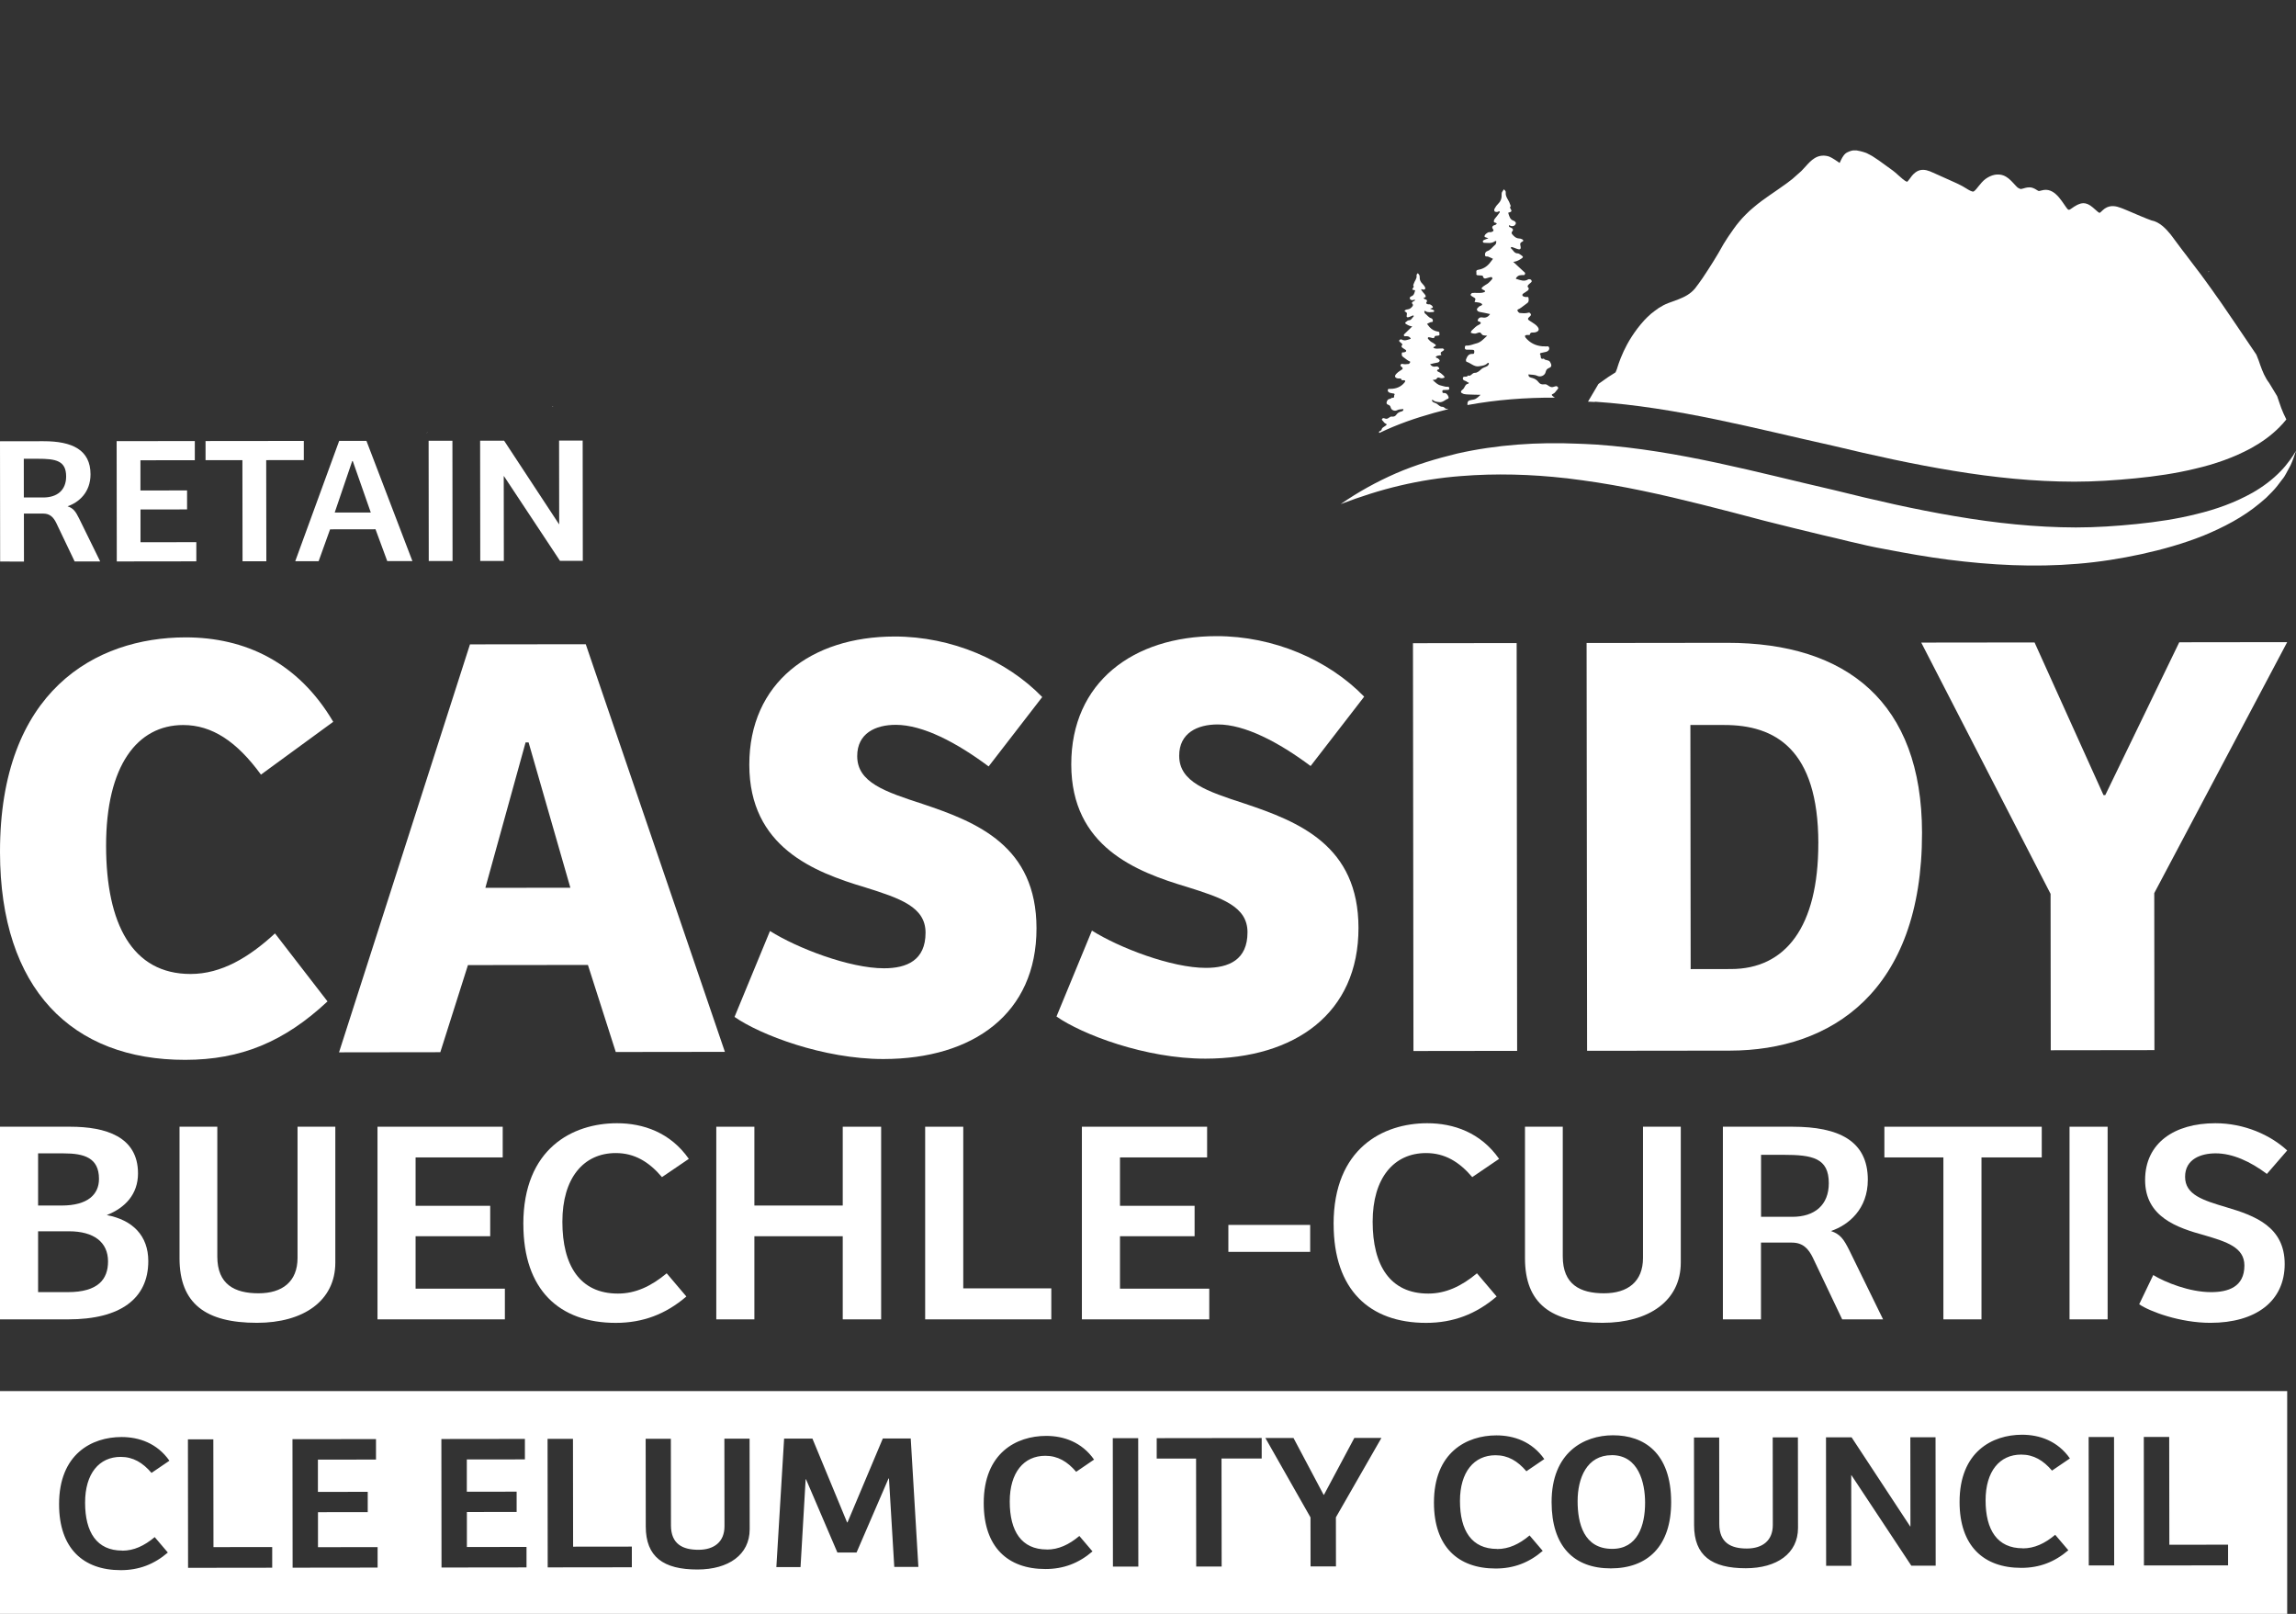
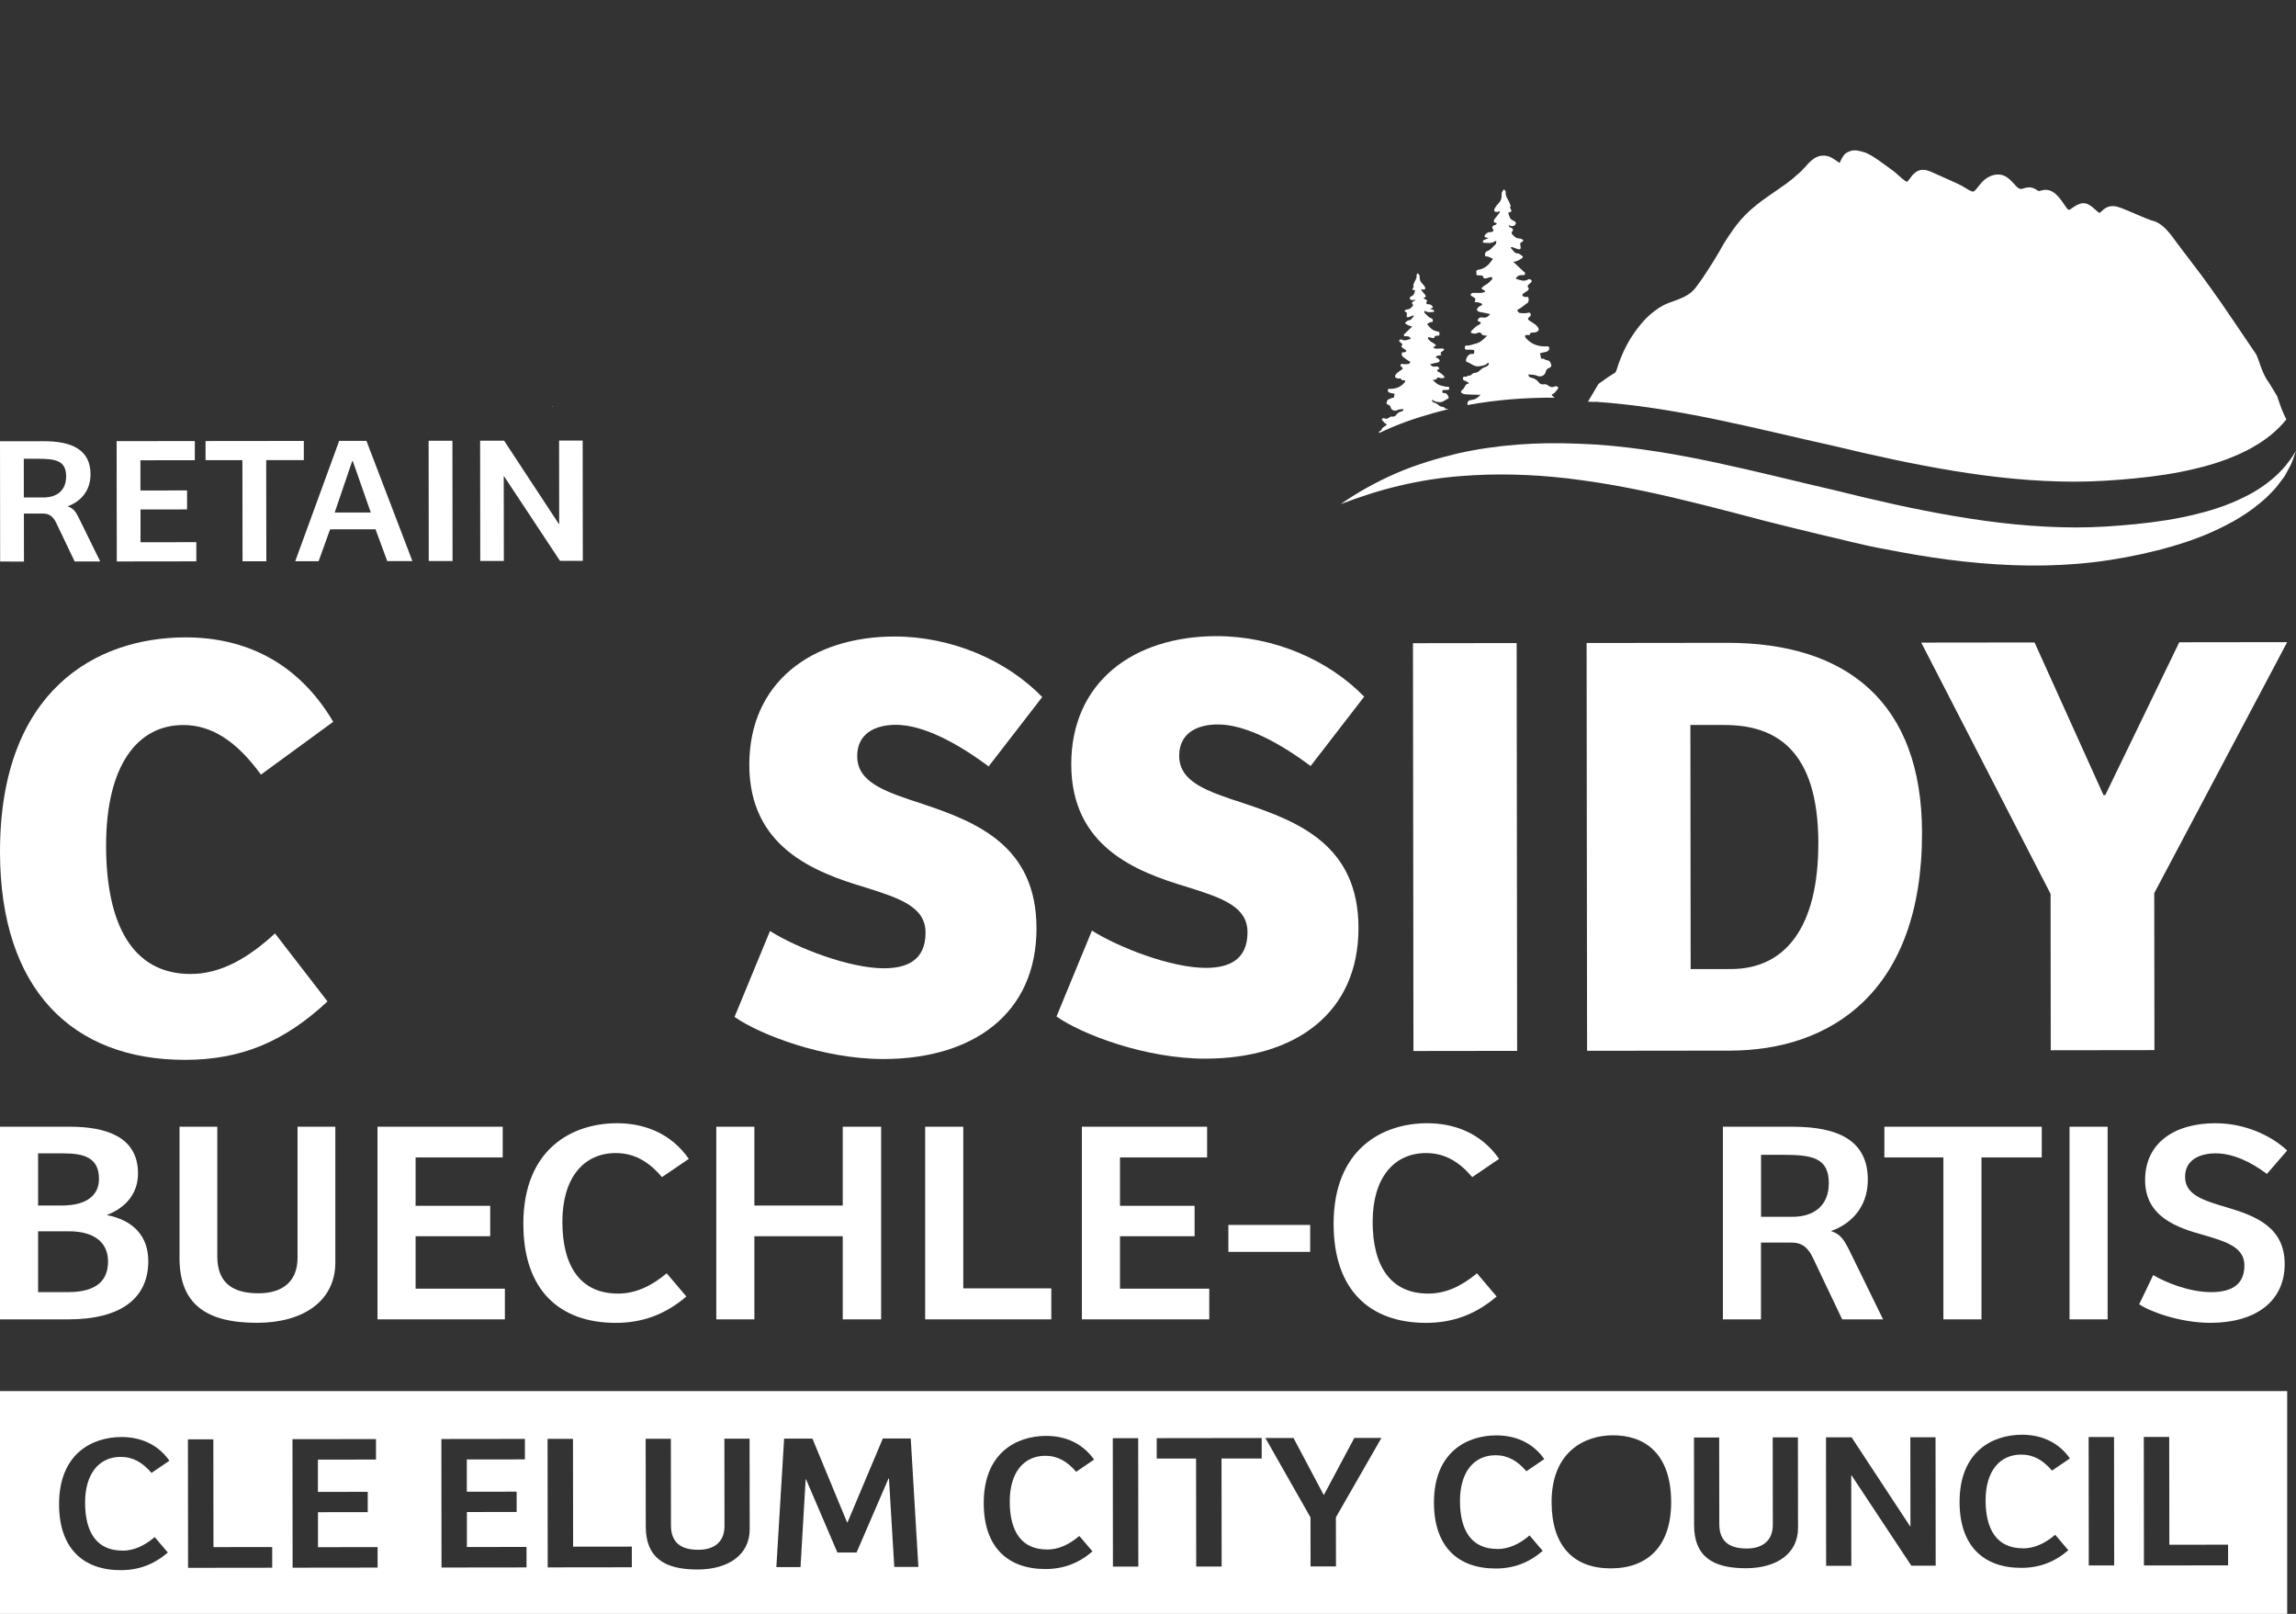
<svg xmlns="http://www.w3.org/2000/svg" id="Layer_2" data-name="Layer 2" viewBox="0 0 669.64 470.59">
  <rect x="0" y="0" width="669.64" height="470.59" fill="#333333" stroke="none" />
  <defs>
    <style> .cls-1 { fill: #fff; } </style>
  </defs>
  <g id="Layer_1-2" data-name="Layer 1">
    <path class="cls-1" d="M124.37,126.32s0,0,0,0c0,0,0,0,0,0,0,0,0,0,0,0Z" />
-     <path class="cls-1" d="M124.37,126.32c1-.72-.08-.03,0,0h0Z" />
+     <path class="cls-1" d="M124.37,126.32c1-.72-.08-.03,0,0h0" />
    <path class="cls-1" d="M161.06,118.42s-.05.04-.07.06c.89.26.07,0,.07-.06Z" />
-     <polygon class="cls-1" points="102.83 0 102.83 0 102.82 0 102.83 0" />
    <path class="cls-1" d="M644.05,79.25h-.03c-.16.41.87-.73.03,0Z" />
    <g>
      <path class="cls-1" d="M0,248.5c-.06-47.03,27.88-62.62,54.08-62.65,17.41-.02,32.89,7.29,43.11,24.62l-21.08,15.4c-7.04-9.65-14.26-14.47-22.7-14.46-13.36.02-22.49,11.83-22.47,35.25.03,22.71,7.61,37.36,24.66,37.34,8.97,0,17.05-4.85,24.6-11.83l15.32,19.83c-12.65,11.82-25.3,17.02-41.48,17.04C21,309.09.05,288.38,0,248.5Z" />
-       <path class="cls-1" d="M170.84,187.85l40.58,118.86-31.83.04-8.12-25.38-34.99.04-8.06,25.4-29.54.04,38.19-118.96,33.76-.04ZM154.17,216.48h-.88s-11.73,42.4-11.73,42.4l24.79-.03-12.18-42.36Z" />
      <path class="cls-1" d="M214.23,296.52l10.34-25.05c7.92,5,23.22,10.88,33.25,10.87,6.68,0,12.13-2.34,12.12-10.38,0-7.51-7.4-10.01-17.6-13.21-14.95-4.45-33.77-11.76-33.8-35.72-.03-23.96,18.07-37.4,42.33-37.43,16.7-.02,32.71,6.93,43.1,17.65l-15.63,20.23c-9.33-6.96-19.18-12.14-27.09-12.13-5.98,0-11.25,2.52-11.24,9.13,0,7.69,8.1,10.36,19.01,13.92,16.01,5.34,33.25,12.3,33.28,36.26.03,24.86-18.42,38.11-44.62,38.14-17.58.02-36.06-7.11-43.45-12.28Z" />
      <path class="cls-1" d="M308.13,296.4l10.34-25.05c7.92,5,23.22,10.88,33.25,10.87,6.68,0,12.13-2.34,12.12-10.38,0-7.51-7.4-10.01-17.6-13.21-14.95-4.45-33.77-11.76-33.8-35.72-.03-23.96,18.07-37.39,42.33-37.42,16.7-.02,32.71,6.93,43.1,17.65l-15.62,20.22c-9.33-6.96-19.18-12.13-27.09-12.12-5.98,0-11.25,2.52-11.24,9.13,0,7.69,8.1,10.36,19.01,13.92,16.01,5.34,33.25,12.3,33.28,36.26.03,24.86-18.42,38.11-44.62,38.14-17.58.02-36.06-7.11-43.45-12.28Z" />
      <path class="cls-1" d="M442.34,187.51l.14,118.91-30.24.04-.14-118.91,30.24-.04Z" />
      <path class="cls-1" d="M503.71,187.44c34.99-.04,56.82,17.46,56.86,55.36.05,46.49-26.65,63.51-56.02,63.55l-41.67.05-.14-118.91,40.97-.05ZM530.33,245.88c-.03-27.54-12.7-34.5-27.47-34.48h-9.85s.08,71.18.08,71.18l11.78-.02c15.82-.02,25.48-12.19,25.45-36.69Z" />
      <path class="cls-1" d="M560.33,187.37l33.06-.04,20.1,44.5h.53s21.57-44.55,21.57-44.55l31.48-.04-38.77,73.18.05,45.78-30.24.04-.05-45.6-37.72-73.27Z" />
    </g>
    <g>
      <path class="cls-1" d="M12.68,128.65c8.36-.01,13.71,2.51,13.72,9.64,0,5.33-3.46,8.23-6.7,9.34,1.71.58,2.33,1.47,3.36,3.53l6.16,12.55h-7.45s-5.36-11.22-5.36-11.22c-.8-1.63-1.82-2.74-3.81-2.74h-5.63s.02,13.99.02,13.99H.04s-.04-35.07-.04-35.07l12.68-.02ZM19.29,138.93c0-4.59-2.96-5.17-8.31-5.16h-4.04s.01,11.29.01,11.29h5.69c4.09-.01,6.65-2.18,6.65-6.13Z" />
      <path class="cls-1" d="M56.82,128.6v5.59s-15.86.02-15.86.02v8.81s13.6-.02,13.6-.02v5.54s-13.58.02-13.58.02v9.55s16.28-.02,16.28-.02v5.59s-23.2.03-23.2.03l-.04-35.08,22.8-.03Z" />
      <path class="cls-1" d="M59.95,134.19v-5.59s28.66-.03,28.66-.03v5.59s-10.97.01-10.97.01l.04,29.49h-6.94s-.04-29.48-.04-29.48h-10.75Z" />
      <path class="cls-1" d="M106.87,128.54l13.41,35.06h-7.34s-3.42-9.27-3.42-9.27l-13.25.02-3.34,9.29h-6.82s12.81-35.08,12.81-35.08h7.96ZM102.89,134.45h-.17l-5.1,14.99h10.52s-5.25-14.99-5.25-14.99Z" />
      <path class="cls-1" d="M131.95,128.51l.04,35.08h-6.94s-.04-35.07-.04-35.07h6.94Z" />
      <path class="cls-1" d="M147.02,128.49l16.01,24.35h.06s-.03-24.37-.03-24.37h6.88s.04,35.07.04,35.07h-6.65s-16.35-24.71-16.35-24.71h-.06l.03,24.74h-6.88s-.04-35.07-.04-35.07h6.99Z" />
    </g>
    <path class="cls-1" d="M669.64,131.45c-.47,1.34-.89,2.71-1.5,4.02-.06.09-.08.21-.14.3-.59.99-1.07,2.09-1.71,3.11-.2.33-.45.66-.68.93-.93,1.26-1.89,2.54-2.99,3.65l-1.7,1.71-1.79,1.53c-4.91,4.12-10.65,7.07-16.47,9.48-5.9,2.35-11.97,4.05-18.11,5.4-6.11,1.32-12.31,2.31-18.65,2.82-12.61,1.06-25.23.38-37.61-1.2-6.19-.79-12.32-1.88-18.37-3.05-3.67-.64-7.28-1.49-10.87-2.34-2.38-.6-4.73-1.16-7.14-1.7-5.68-1.39-11.45-2.75-17.07-4.2-.23-.06-.52-.14-.77-.2-5.85-1.57-11.73-3.07-17.56-4.55-11.68-2.92-23.26-5.52-35.01-7.11-1.52-.22-3.09-.41-4.61-.6h-.09c-10.2-1.16-20.5-1.46-30.76-.63-5.92.45-11.8,1.38-17.65,2.75-5.85,1.37-11.61,3.22-17.37,5.42,5.03-3.5,10.46-6.5,16.18-9,5.72-2.47,11.71-4.26,17.85-5.75,11.47-2.59,23.43-3.38,35.19-2.86.74.02,1.52.04,2.26.09,1.06.05,2.12.12,3.18.17,23.99,1.68,46.95,8.16,69.38,13.3,11.73,2.92,23.43,5.61,35.16,7.58,11.72,2,23.47,3.26,35.23,3.28,5.87,0,11.78-.4,17.7-1,5.92-.6,11.77-1.47,17.45-2.9,5.74-1.37,11.27-3.36,16.39-6.24,3.01-1.73,5.82-3.81,8.26-6.36.91-.93,1.72-1.92,2.51-3,.68-.9,1.33-1.88,1.89-2.87Z" />
    <path class="cls-1" d="M427.01,114.9c.36.1.76.09,1.14.12,1.14.06,2.31.07,3.67.1-1.28,1.22-1.5,1.33-2.8,1.52-.79.12-1.08.48-1.04,1.32,0,.05,0,.08.03.14,8.38-1.54,16.96-2.19,25.5-2.15-.11-.08-.22-.13-.33-.21-.69-.48-.8-.67-.21-.92.65-.28.83-.86,1.26-1.25.13-.14.29-.44.23-.55-.11-.19-.39-.46-.58-.42-.49.04-.97.37-1.41.27-.52-.07-.96-.53-1.46-.76-.22-.1-.52-.05-.79-.04-.62.07-1.12-.12-1.51-.65-.47-.62-1.05-1.01-1.84-1.22-.36-.1-1.17-.17-1.08-1.04.85.15,1.69.02,2.59.44.96.44,2.15-.12,2.38-1.02.18-.74.39-1.04,1.12-1.33.78-.29.66-.96.19-1.74-.48-.7-1.39-.3-1.81-.95-1.33.43-.64-.99-1.14-1.28.05-.11.1-.3.18-.33.54-.15,1.08-.21,1.63-.36.7-.2,1.05-.73.87-1.27-.2-.54-.66-.26-1.01-.31-.33-.05-.65-.02-.98-.04-1.99-.18-3.61-1-4.89-2.55-.08-.11-.17-.35-.15-.49.05-.14.3-.22.46-.25.33-.03.9.04.92-.02.17-.98.91-.62,1.48-.73,1.3-.27,1.51-.98.56-1.94-.39-.4-.88-.69-1.35-1.01-.3-.21-.63-.37-.94-.61-.28-.21-.36-.51-.04-.79.13-.14.29-.28.43-.42.32-.28.26-.52.01-.82-.25-.27-.39-.21-.74-.12-.73.18-1.55.11-2.31.04-.25-.05-.58-.4-.66-.67-.14-.38.27-.39.53-.55.83-.48,1.53-1.14,2.31-1.67.54-.39.42-.93.38-1.42-.04-.62-.6-.26-.93-.36-.16-.05-.36-.08-.55-.15-.41-.18-.45-.59-.07-.84.46-.31.94-.59,1.4-.95.13-.11.26-.58.21-.63-.61-.53-.26-.89.17-1.25.27-.22.54-.42.69-.69.05-.11-.12-.49-.28-.57-.22-.1-.57-.15-.76-.04-1.13.7-2.17.23-3.24-.08-.3-.08-.46-.07-.2-.43.58-.83,1.4-.76,2.27-.75.11,0,.35-.39.29-.55-.06-.22-.31-.4-.5-.56-.97-.91-1.96-1.81-2.96-2.75.79-.07,1.38-.32,2.27-.88.67-.42.7-.61.17-.98-.36-.24-.75-.58-1.13-.61-1.06.02-1.3-.96-1.96-1.46-.06-.05-.06-.3,0-.35.11-.06.27-.06.41,0,.41.13.79.28,1.2.44,1.04.39,1.39.19,1.13-.86-.2-.73.06-.95.58-1.21.54-.28.1-.55-.09-.68-.28-.16-.6-.21-.9-.23-.93-.06-1.51-.65-2.04-1.3-.11-.13-.15-.54-.04-.62.72-.75.06-1.09-.43-1.3-.41-.16-.5-.29-.39-.67.19.08.36.21.55.26.57.13,1.09-.02,1.35-.54.26-.55-.23-.87-.62-1.02-1.01-.34-1.16-1.18-1.45-2.01-.14-.43.02-.35.26-.41q.95-.21.39-.96c-.11-.16-.25-.49-.2-.54.37-.39.07-.63-.05-1.01-.32-1.11-1.34-1.99-1.2-3.24.07-.52-.31-.67-.53-.97-.19.28-.42.55-.58.85-.08.22-.1.52-.1.76.07,1.09-.32,1.96-1.09,2.71-.4.39-.72.88-.98,1.38-.11.19-.1.55.04.73.11.16.44.16.68.18.11.03.24-.06.35-.12.14-.03.3-.06.43-.09,0,.11.09.3,0,.35-.42.61-.9,1.21-1.38,1.79-.35.39-.44,1.07-.06,1.14,1.17.22.23.7.07.73-.65.12-.99.62-.66,1.05.56.75-.01.84-.44,1.01-.16.08-.38-.02-.57.01-.57.06-1.48.82-1.36,1.3.03.22.69.29,1.12.5-.49.17-.95.34-1.38.54-.13.06-.27.28-.26.41s.2.35.31.35c1.09.03,2.18.29,3.18-.41.11-.08.27-.09.41-.12.03.14.06.27.03.38-.05.25-.1.55-.26.68-.8.64-1.33,1.57-2.39,1.92-.41.14-.7.56-.63,1.13.09.65.58.32.88.45.49.18.96.42,1.45.65-.35.44-.66.91-1.04,1.35-.83.99-1.96,1.64-3.18,1.83-.98.13-.53.72-.61,1.13-.13.46.25.49.58.51.46.02,1.22.03,1.28.19.29,1.19,1.02.61,1.64.49.3-.09.6-.17.89-.18.11,0,.28.27.28.4,0,.22-1.12,1.35-1.41,1.52-.43.28-.86.51-1.26.81-.67.53-.69.69.21,1.11.6.29.28.46.04.57-.32.14-.7.2-1.08.21-.79.04-1.58-.05-2.37.02-.19,0-.4.31-.53.53,0,.05.22.3.36.4.25.19.55.29.8.48.14.08.28.27.28.4-.05.27-.18.55-.26.82.33.05.63.07.95.12.3.08.63.07.87.23.19.11.71.34.15.68-.19.11-.49.15-.65.31-.27.25-.67.58-.64.85.06.41.42.67.97.74.98.15,1.94.4,2.89.6-.53.77-1.23,1.17-2.16.99-.46-.07-.9-.09-1.24.35-.24.33-.34.69.04.79,1.04.25.59.78.1.98-.86.37-1.42,1.06-2.09,1.67-.16.14-.21.41-.31.63.22.08.44.21.66.23.27.05.55.07.79.04.43-.09.86-.37,1.25-.32.3.05.47.59.8.75.36.16.79.12,1.31.19-1.07.97-1.9,1.97-3.22,2.26-.89.21-1.76.66-2.71.62-.41-.05-.57.09-.59.5-.05.52.12.71.64.7.54-.04,1.06.04,1.58.03.43,0,.57.18.53.59-.02.35-.02.65-.51.61-1.14-.09-1.56.74-1.9,1.61-.08.19.04.65.15.68,1.23.36,2.2,1.54,3.61,1.32.92-.15,1.87-.22,2.57-.97.05-.06.24-.03.27,0,.06.11.11.3.06.35-.13.22-.29.47-.51.58-.54.31-1.19.43-1.64.82-.56.53-1.2,1.14-1.91,1.12-.87-.04-1.15,1.19-2.05.77-.26.74-1.44-.06-1.48.82-.04.82.99.63,1.35,1.17.06.05.25.02.38.05-.03.11-.05.33-.1.36-1.03.07-1.01,1.19-1.66,1.69-.8.61-.66.99.38,1.35Z" />
    <path class="cls-1" d="M402.3,126.24c1.32-.62,2.67-1.25,4.05-1.81,5.13-2.13,10.51-3.75,15.98-5.11-.05-.03-.11-.08-.14-.16-.67.31-.88-.58-1.53-.54-.52.04-.99-.39-1.43-.76-.33-.29-.8-.37-1.21-.58-.14-.08-.28-.27-.36-.4-.06-.05,0-.19.02-.27,0-.03.16-.03.19,0,.53.53,1.23.58,1.89.65,1.06.14,1.73-.74,2.62-1.03.08-.03.16-.36.1-.49-.26-.62-.59-1.21-1.41-1.14-.35.03-.38-.18-.39-.43-.03-.3.05-.44.37-.44.38,0,.76-.07,1.17-.05.38,0,.49-.14.45-.53-.03-.3-.14-.38-.44-.37-.71.07-1.34-.25-1.99-.37-.98-.2-1.62-.92-2.4-1.62.35-.06.68-.04.95-.15.22-.11.34-.52.59-.55.27-.06.57.15.9.2.16.02.38,0,.57-.04.16-.03.32-.11.49-.17-.08-.16-.14-.38-.25-.49-.5-.43-.91-.91-1.57-1.17-.36-.16-.69-.5.07-.74.27-.06.18-.33.02-.54-.25-.32-.58-.32-.9-.26-.7.15-1.2-.11-1.62-.68.7-.15,1.41-.38,2.11-.47.38-.06.65-.28.7-.58.02-.19-.28-.43-.47-.62-.14-.11-.36-.13-.49-.21-.41-.24-.03-.41.1-.49.16-.11.41-.14.65-.18.22-.06.46-.09.68-.12-.06-.19-.17-.38-.2-.59,0-.08.1-.25.18-.3.19-.14.4-.23.56-.36.13-.06.29-.28.29-.3-.11-.13-.28-.38-.41-.37-.6-.02-1.17.05-1.74.06-.27-.02-.54-.04-.79-.15-.16-.08-.41-.21.02-.41.65-.34.64-.45.12-.82-.28-.21-.61-.4-.94-.58-.22-.1-1.05-.91-1.05-1.1,0-.08.13-.27.19-.28.22,0,.44.05.68.1.44.07.99.5,1.19-.38.02-.14.6-.15.92-.18.24-.03.52-.04.43-.36-.09-.3.23-.74-.48-.83-.9-.12-1.72-.57-2.36-1.26-.28-.32-.53-.64-.78-.97.35-.2.7-.37,1.05-.51.22-.11.6.13.65-.37.02-.41-.2-.7-.5-.78-.77-.23-1.16-.93-1.77-1.38-.14-.08-.17-.32-.2-.49-.03-.08,0-.19,0-.27.11.03.25.02.33.08.72.48,1.53.27,2.32.23.08,0,.21-.17.21-.25,0-.11-.09-.27-.2-.3-.33-.16-.66-.26-1.01-.39.32-.14.78-.23.81-.37.08-.36-.59-.89-1.02-.93-.14,0-.3.06-.43,0-.3-.13-.71-.18-.31-.73.21-.33-.04-.68-.53-.75-.11-.03-.8-.37.04-.54.27-.06.21-.55-.07-.84-.36-.4-.7-.83-1.03-1.29-.06-.05,0-.16,0-.27.11.03.22.05.33.08.08.03.17.11.25.08.16-.03.43-.04.51-.15.08-.14.07-.41,0-.54-.2-.35-.42-.7-.72-.97-.58-.56-.89-1.18-.85-1.97,0-.19,0-.41-.09-.57-.11-.22-.28-.4-.45-.62-.16.22-.43.36-.37.74.13.9-.6,1.56-.83,2.38-.05.27-.29.47.01.73.03.03-.08.27-.16.41-.37.55-.4.55.31.7.16.02.3-.03.2.27-.18.63-.3,1.23-1.01,1.51-.3.11-.65.37-.45.77.2.35.58.45.99.34.14-.03.27-.11.4-.17.09.27.03.38-.26.49-.35.14-.84.42-.31.93.08.08.06.38-.02.49-.37.47-.77.91-1.45.98-.22,0-.46.06-.65.18-.16.08-.46.31-.07.49.38.21.58.34.45.89-.18.76.1.92.85.61.27-.14.57-.26.86-.37.08-.03.22-.03.27.02.05.03.06.22,0,.27-.46.36-.61,1.07-1.39,1.09-.27,0-.57.28-.81.48-.38.25-.35.41.15.7.66.4,1.1.55,1.67.6-.72.72-1.42,1.39-2.11,2.05-.13.14-.32.28-.37.44-.03.11.17.41.25.4.62-.04,1.22-.1,1.67.49.2.27.06.27-.13.33-.78.23-1.54.6-2.39.13-.14-.08-.41-.05-.54.04-.14.06-.24.33-.21.41.14.19.33.35.53.51.33.24.61.51.15.89-.05.06.06.38.17.46.33.27.69.45,1.02.69.27.16.25.46-.04.6-.11.06-.24.09-.38.12-.24.09-.66-.15-.67.28-.02.35-.09.76.32,1.03.58.4,1.1.88,1.71,1.22.19.11.49.1.39.37-.05.19-.29.47-.45.5-.57.06-1.17.13-1.71,0-.25-.05-.36-.1-.51.12-.19.19-.21.38.01.6.11.08.22.19.33.27.22.21.2.43-.02.6-.21.17-.46.31-.67.45-.35.25-.7.48-.96.78-.69.72-.52,1.23.43,1.41.41.07.95-.21,1.1.5,0,.05.46,0,.68.01.14.02.3.08.33.16.03.11-.02.27-.1.38-.88,1.16-2.06,1.78-3.5,1.94-.24.03-.49,0-.73.04-.24.06-.6-.15-.73.26-.13.38.15.76.67.91.38.1.79.15,1.17.22.08.03.11.16.17.24-.38.22.16,1.25-.83.94-.29.49-.98.21-1.29.76-.34.55-.42,1.07.16,1.28.52.18.69.4.83.94.2.65,1.08,1.04,1.78.7.62-.34,1.25-.27,1.87-.36.07.62-.5.69-.75.75-.6.17-1.02.48-1.34.95-.29.39-.64.53-1.11.51-.19-.02-.41-.05-.57.04-.35.17-.67.5-1.05.59-.3.06-.68-.18-1.04-.2-.14,0-.32.2-.4.33-.05.08.06.3.17.38.33.29.48.73.94.91.44.18.36.32-.15.68-.43.31-1,.48-1.07,1.16-.02.14-.38.22-.54.36-.27.17-.26.41-.05.52Z" />
    <path class="cls-1" d="M465.15,117.13c24.01,1.63,46.98,7.87,69.43,12.84,11.74,2.82,23.45,5.41,35.18,7.32,11.73,1.93,23.48,3.15,35.25,3.16,5.87,0,11.79-.39,17.71-.97s11.78-1.42,17.46-2.8c5.74-1.32,11.27-3.24,16.4-6.02,3.02-1.67,5.83-3.67,8.26-6.13.71-.7,1.35-1.45,1.98-2.23-.57-1.14-1.18-2.47-1.48-3.32-.23-.64-.45-1.28-.67-1.92l-.53-1.55-2.32-3.83c-1.2-1.55-1.96-3.42-2.6-5.22l-.49-1.41-.65-1.64c-3.4-5.11-10.32-15.19-10.37-15.27-.2-.28-.78-1.11-.88-1.24l-.77-1.08c-.35-.5-.69-.98-.79-1.13-.84-1.16-1.68-2.34-2.52-3.49l-.12-.15c-.1-.14-.45-.63-.63-.87-1.15-1.55-3.16-4.18-4.42-5.82v-.1h-.07c-.63-.82-1.06-1.37-1.07-1.39-.17-.22-2.16-2.88-3.36-4.5l-.06-.07c-1.25-1.54-3.17-3.61-5.53-4.03-.86-.31-1.8-.67-2.95-1.16-.53-.22-1.06-.45-1.6-.68-.83-.37-1.67-.72-2.52-1.07l-1.24-.51c-.18-.07-.39-.16-.61-.23-1.29-.49-3.01-.95-4.67.17-.08.05-.15.11-.22.16-.28.21-.53.45-.75.66-.18.16-.44.42-.53.45-.2.08-.96-.63-1.33-.97-.43-.38-.92-.82-1.44-1.17-.95-.62-1.83-.81-2.71-.59-.41.12-.79.27-1.12.43-.6.3-1.1.65-1.5.93-.32.23-.55.39-.73.45-.06.02-.11.03-.17.03-.04,0-.07-.01-.1-.02-.11-.03-.21-.1-.33-.24-.03-.03-.07-.08-.11-.13-.09-.1-.18-.23-.29-.39l-.23-.32-.32-.47c-.45-.65-.96-1.4-1.54-2.07-1.15-1.34-2.58-2.42-4.42-2.14-.26.04-.53.11-.8.18-.24.07-.55.15-.67.12-.11-.02-.36-.18-.56-.3-.08-.05-.16-.1-.24-.15-.11-.07-.22-.13-.34-.19-.3-.15-.54-.25-.79-.32-.95-.25-1.81,0-2.48.2-.18.05-.35.1-.51.13-.06.02-.24.04-.38.05-.28-.11-.67-.29-.81-.4-.04-.04-.11-.1-.18-.16-.14-.14-.3-.31-.39-.39-.09-.09-.17-.18-.3-.32l-.24-.27c-.28-.3-.54-.59-.82-.86-.54-.53-1.02-.92-1.49-1.19-.4-.24-.81-.41-1.22-.51-.35-.08-.71-.13-1.08-.13-.34,0-.68.02-1.03.09-.9.18-1.77.58-2.64,1.2-.79.58-1.48,1.43-2.08,2.18-.44.57-.87,1.1-1.23,1.37-.1.08-.16.1-.19.12-.42.15-1.53-.51-2.19-.94-.04-.02-.07-.05-.11-.06-.34-.21-.65-.41-.95-.57-1-.54-2-.99-2.97-1.42-.7-.31-1.38-.62-2.07-.93-.61-.27-1.2-.53-1.8-.81-.6-.26-1.2-.53-1.8-.8-.08-.04-.17-.08-.26-.11-.18-.08-.36-.16-.57-.25-1.17-.45-2.7-.79-4.13.25l-.11.08c-.75.56-1.28,1.3-1.71,1.91-.48.66-.63.82-.8.8-.6-.21-1.71-1.21-2.52-1.94-.04-.04-.08-.08-.12-.11-.22-.21-.43-.39-.65-.58-.19-.17-.71-.58-.77-.62-.4-.29-1.44-1.05-1.58-1.14l-.7-.51-1.77-1.28c-.24-.18-.96-.66-1.48-.99h0s0,0,0,0c-.29-.19-.52-.34-.56-.36-.34-.2-1.31-.72-1.48-.78-.1-.04-.22-.09-.35-.14-.86-.32-2.28-.65-2.62-.68-.25-.02-.93,0-1.11,0-.6.07-1.61.5-1.99.76h0s-.12.09-.12.09c-.8.66-1.27,1.72-1.66,2.58-.03.07-.06.15-.11.22-.2-.14-.39-.27-.56-.39-1.31-.89-2.22-1.44-2.89-1.59-3.13-.73-4.91,1.26-6.48,3.01-.38.43-.79.88-1.22,1.31-.24.23-2.02,1.83-2.59,2.3-.43.34-1.32,1.02-1.51,1.16l-.05.04c-.77.57-1.55,1.12-2.34,1.66l-1.08.75c-.59.4-1.19.8-1.77,1.22-.24.17-.49.34-.72.51-.98.68-1.84,1.32-2.66,1.96-.71.56-2.27,1.9-2.4,2.03-.36.33-.73.68-1.08,1.04-.67.67-1.31,1.35-1.89,2.06-.58.69-1.16,1.42-1.69,2.19l-1.62,2.33c-.26.38-1.11,1.7-1.29,2.03-2.01,3.67-4.13,6.95-6.13,9.95-.44.66-1.93,2.71-2.24,3.07-.15.18-.46.5-.6.64l-.06.05c-.1.1-.21.21-.35.32-1.54,1.32-3.4,1.99-5.36,2.7-.46.17-.93.34-1.39.51-.93.35-1.87.84-2.8,1.44-.58.38-1.98,1.46-2.22,1.66-.28.24-.96.87-1.06.97-.18.17-.8.81-.93.95-.69.74-1.36,1.56-2.01,2.41h-.02v.03c-1.08,1.43-2.1,2.98-2.99,4.62-.7,1.3-1.32,2.64-1.85,3.96-.39.97-.73,1.96-1.03,2.93-.02.06-.05.13-.06.21-.05.15-.22.57-.41,1.01-.14.11-.35.25-.52.34-.4.25-.82.51-1.23.78l-.08.05c-.15.1-.32.21-.44.29-.38.25-1.96,1.36-2.43,1.72l-.32.25-.23.4c-.97,1.64-1.9,3.21-2.79,4.72.67.04,1.34.08,2.01.1Z" />
    <g>
      <path class="cls-1" d="M20.49,328.54c10.29,0,19.76,2.87,19.76,13.6,0,6.08-3.73,10.05-9.11,12.16,7.56,1.44,12.11,6,12.11,13.43,0,10.98-8.2,16.98-23.31,16.98H0v-56.17h20.49ZM28.87,343.74c0-6.17-4.37-7.43-10.29-7.43h-7.47v15.21h6.83c7.74,0,10.93-3.29,10.93-7.77ZM31.51,367.82c0-5.66-4.19-8.79-11.38-8.79h-9.02v17.74h8.65c8.92,0,11.75-3.8,11.75-8.95Z" />
      <path class="cls-1" d="M52.36,366.89v-38.35h11.02v37.84c0,8.19,5.1,10.73,12.02,10.73s11.38-3.38,11.38-10.31v-38.27h11.02v39.62c0,11.15-9.29,17.57-22.86,17.57-14.93,0-22.58-5.58-22.58-18.84Z" />
      <path class="cls-1" d="M146.62,328.54v8.95h-25.41v14.11h21.76v8.87h-21.76v15.29h26.04v8.95h-37.15v-56.17h36.52Z" />
      <path class="cls-1" d="M152.63,356.92c0-22.05,14.39-29.4,27.32-29.4,7.65,0,15.57,2.7,20.95,10.39l-7.83,5.32c-3.82-4.48-8.01-7.01-13.48-7.01-9.38,0-15.57,7.26-15.57,20.02s5.1,20.95,16.21,20.95c5.1,0,9.65-2.11,14.21-5.91l5.74,6.76c-6.01,5.15-12.66,7.69-20.58,7.69-16.48,0-26.96-9.63-26.96-28.8Z" />
      <path class="cls-1" d="M220.02,328.54v22.98h25.77v-22.98h11.2v56.17h-11.2v-24.24h-25.77v24.24h-11.11v-56.17h11.11Z" />
      <path class="cls-1" d="M280.94,328.54v47.13h25.68v9.04h-36.79v-56.17h11.11Z" />
      <path class="cls-1" d="M352.06,328.54v8.95h-25.41v14.11h21.76v8.87h-21.76v15.29h26.04v8.95h-37.15v-56.17h36.52Z" />
      <path class="cls-1" d="M382.12,357.17v7.86h-23.86v-7.86h23.86Z" />
      <path class="cls-1" d="M388.95,356.92c0-22.05,14.39-29.4,27.32-29.4,7.65,0,15.57,2.7,20.95,10.39l-7.83,5.32c-3.82-4.48-8.01-7.01-13.48-7.01-9.38,0-15.57,7.26-15.57,20.02s5.1,20.95,16.21,20.95c5.1,0,9.65-2.11,14.21-5.91l5.74,6.76c-6.01,5.15-12.66,7.69-20.58,7.69-16.48,0-26.96-9.63-26.96-28.8Z" />
-       <path class="cls-1" d="M444.77,366.89v-38.35h11.02v37.84c0,8.19,5.1,10.73,12.02,10.73s11.38-3.38,11.38-10.31v-38.27h11.02v39.62c0,11.15-9.29,17.57-22.86,17.57-14.93,0-22.58-5.58-22.58-18.84Z" />
      <path class="cls-1" d="M522.81,328.54c13.39,0,21.95,4.05,21.95,15.46,0,8.53-5.55,13.18-10.75,14.95,2.73.93,3.73,2.37,5.37,5.66l9.83,20.1h-11.93l-8.56-17.99c-1.27-2.62-2.91-4.39-6.1-4.39h-9.02v22.38h-11.11v-56.17h20.31ZM533.38,345.01c0-7.35-4.74-8.28-13.29-8.28h-6.47v18.08h9.11c6.56,0,10.65-3.46,10.65-9.8Z" />
      <path class="cls-1" d="M549.59,337.49v-8.95h45.9v8.95h-17.58v47.22h-11.11v-47.22h-17.21Z" />
      <path class="cls-1" d="M614.7,328.54v56.17h-11.11v-56.17h11.11Z" />
      <path class="cls-1" d="M623.9,380.32l4.1-8.53c3.46,2.11,10.56,4.98,16.85,4.98,4.92,0,9.74-1.44,9.74-7.77,0-5.32-5.28-6.93-11.57-8.79-8.01-2.2-17.39-5.32-17.39-16.13s8.56-16.56,20.49-16.56c8.47,0,16.12,3.46,20.95,7.94l-5.92,6.84c-4.83-3.63-10.02-6-14.94-6-4.19,0-8.92,1.6-8.92,6.84s5.19,6.84,12.02,8.87c8.29,2.45,17.03,5.66,17.03,16.56s-8.47,17.15-21.67,17.15c-8.83,0-17.67-3.29-20.76-5.41Z" />
    </g>
    <g>
-       <path class="cls-1" d="M470.07,424.31c-7.29,0-9.95,6.72-9.95,13.42,0,6.42,1.78,13.91,10.1,13.9,7.35,0,9.59-6.72,9.58-13.48,0-5.8-1.9-13.86-9.74-13.85Z" />
      <path class="cls-1" d="M0,405.63v64.96h667.07v-64.96H0ZM35.65,452.16c3.4,0,6.44-1.42,9.47-3.96l3.83,4.5c-4,3.44-8.44,5.14-13.72,5.14-11,.01-17.99-6.4-18-19.19-.02-14.7,9.57-19.62,18.2-19.63,5.1,0,10.39,1.79,13.98,6.91l-5.22,3.55c-2.55-2.98-5.35-4.67-9-4.67-6.26,0-10.38,4.86-10.37,13.36,0,8.62,3.42,13.97,10.83,13.96ZM54.85,457.15l-.04-37.46h7.41s.04,31.43.04,31.43l17.13-.02v6.03s-24.53.03-24.53.03ZM85.34,457.11l-.04-37.46,24.36-.03v5.97s-16.94.02-16.94.02v9.41s14.53-.02,14.53-.02v5.92s-14.51.02-14.51.02v10.2s17.39-.02,17.39-.02v5.97s-24.78.03-24.78.03ZM128.77,457.06l-.04-37.46,24.36-.03v5.97s-16.94.02-16.94.02v9.41s14.53-.02,14.53-.02v5.92s-14.51.02-14.51.02v10.2s17.39-.02,17.39-.02v5.97s-24.78.03-24.78.03ZM159.74,457.02l-.04-37.46h7.41s.04,31.43.04,31.43l17.13-.02v6.03s-24.53.03-24.53.03ZM203.42,457.65c-9.96.01-15.07-3.7-15.08-12.54l-.03-25.58h7.35s.03,25.23.03,25.23c0,5.46,3.41,7.15,8.03,7.14,4.5,0,7.59-2.26,7.58-6.88l-.03-25.52h7.35s.03,26.41.03,26.41c0,7.44-6.18,11.73-15.23,11.74ZM260.82,456.9l-1.55-25.8h-.12l-9.33,21.59h-5.59s-9.14-21.33-9.14-21.33h-.12l-1.49,25.58h-7.05s2.26-37.46,2.26-37.46h8.26s10.11,24.43,10.11,24.43h.12l10.3-24.46h8.14s2.23,37.45,2.23,37.45h-7.05ZM305.33,451.83c3.4,0,6.44-1.42,9.47-3.96l3.83,4.5c-4,3.44-8.44,5.14-13.72,5.14-11,.01-17.99-6.4-18-19.19-.02-14.7,9.57-19.62,18.2-19.63,5.1,0,10.39,1.79,13.98,6.91l-5.22,3.56c-2.55-2.98-5.35-4.67-9-4.67-6.26,0-10.38,4.86-10.37,13.36,0,8.62,3.42,13.97,10.83,13.96ZM324.59,456.82l-.04-37.46h7.41s.04,37.45.04,37.45h-7.41ZM356.29,456.79h-7.41s-.04-31.48-.04-31.48h-11.48s0-5.96,0-5.96l30.62-.04v5.97s-11.72.01-11.72.01l.04,31.49ZM389.64,456.75h-7.41s-.02-14.3-.02-14.3l-13.15-23.14h8.2s8.77,16.54,8.77,16.54h.12s8.85-16.57,8.85-16.57h7.9s-13.28,23.16-13.28,23.16l.02,14.31ZM436.64,451.68c3.4,0,6.44-1.42,9.47-3.96l3.83,4.5c-4,3.44-8.44,5.14-13.72,5.14-11,.01-17.99-6.4-18-19.19-.02-14.7,9.57-19.62,18.2-19.63,5.1,0,10.39,1.79,13.98,6.91l-5.22,3.55c-2.55-2.98-5.35-4.67-9-4.67-6.26,0-10.38,4.86-10.37,13.36,0,8.62,3.42,13.97,10.83,13.96ZM469.81,457.32c-10.81.01-17.26-6.46-17.28-19.3-.02-14.48,9.39-19.5,17.9-19.51,9.05-.01,16.95,5.11,16.97,19.47.02,12.9-6.9,19.33-17.59,19.34ZM509.17,457.28c-9.96.01-15.07-3.7-15.08-12.54l-.03-25.58h7.35s.03,25.23.03,25.23c0,5.46,3.41,7.15,8.03,7.14,4.5,0,7.59-2.26,7.58-6.88l-.03-25.52h7.35s.03,26.41.03,26.41c0,7.44-6.18,11.73-15.23,11.74ZM557.45,456.54l-17.47-26.4h-.06l.03,26.42h-7.35s-.04-37.45-.04-37.45h7.47s17.1,26,17.1,26h.06s-.03-26.03-.03-26.03h7.35s.04,37.45.04,37.45h-7.11ZM589.94,451.49c3.4,0,6.44-1.42,9.47-3.96l3.83,4.5c-4,3.44-8.44,5.14-13.72,5.14-11,.01-17.99-6.4-18-19.19-.02-14.7,9.57-19.62,18.2-19.63,5.1,0,10.39,1.79,13.98,6.91l-5.22,3.55c-2.55-2.98-5.35-4.67-9-4.67-6.26,0-10.38,4.86-10.37,13.36,0,8.62,3.42,13.97,10.83,13.96ZM609.2,456.48l-.04-37.46h7.41s.04,37.45.04,37.45h-7.41ZM625.29,456.46l-.04-37.46h7.41s.04,31.43.04,31.43l17.13-.02v6.03s-24.53.03-24.53.03Z" />
    </g>
  </g>
</svg>